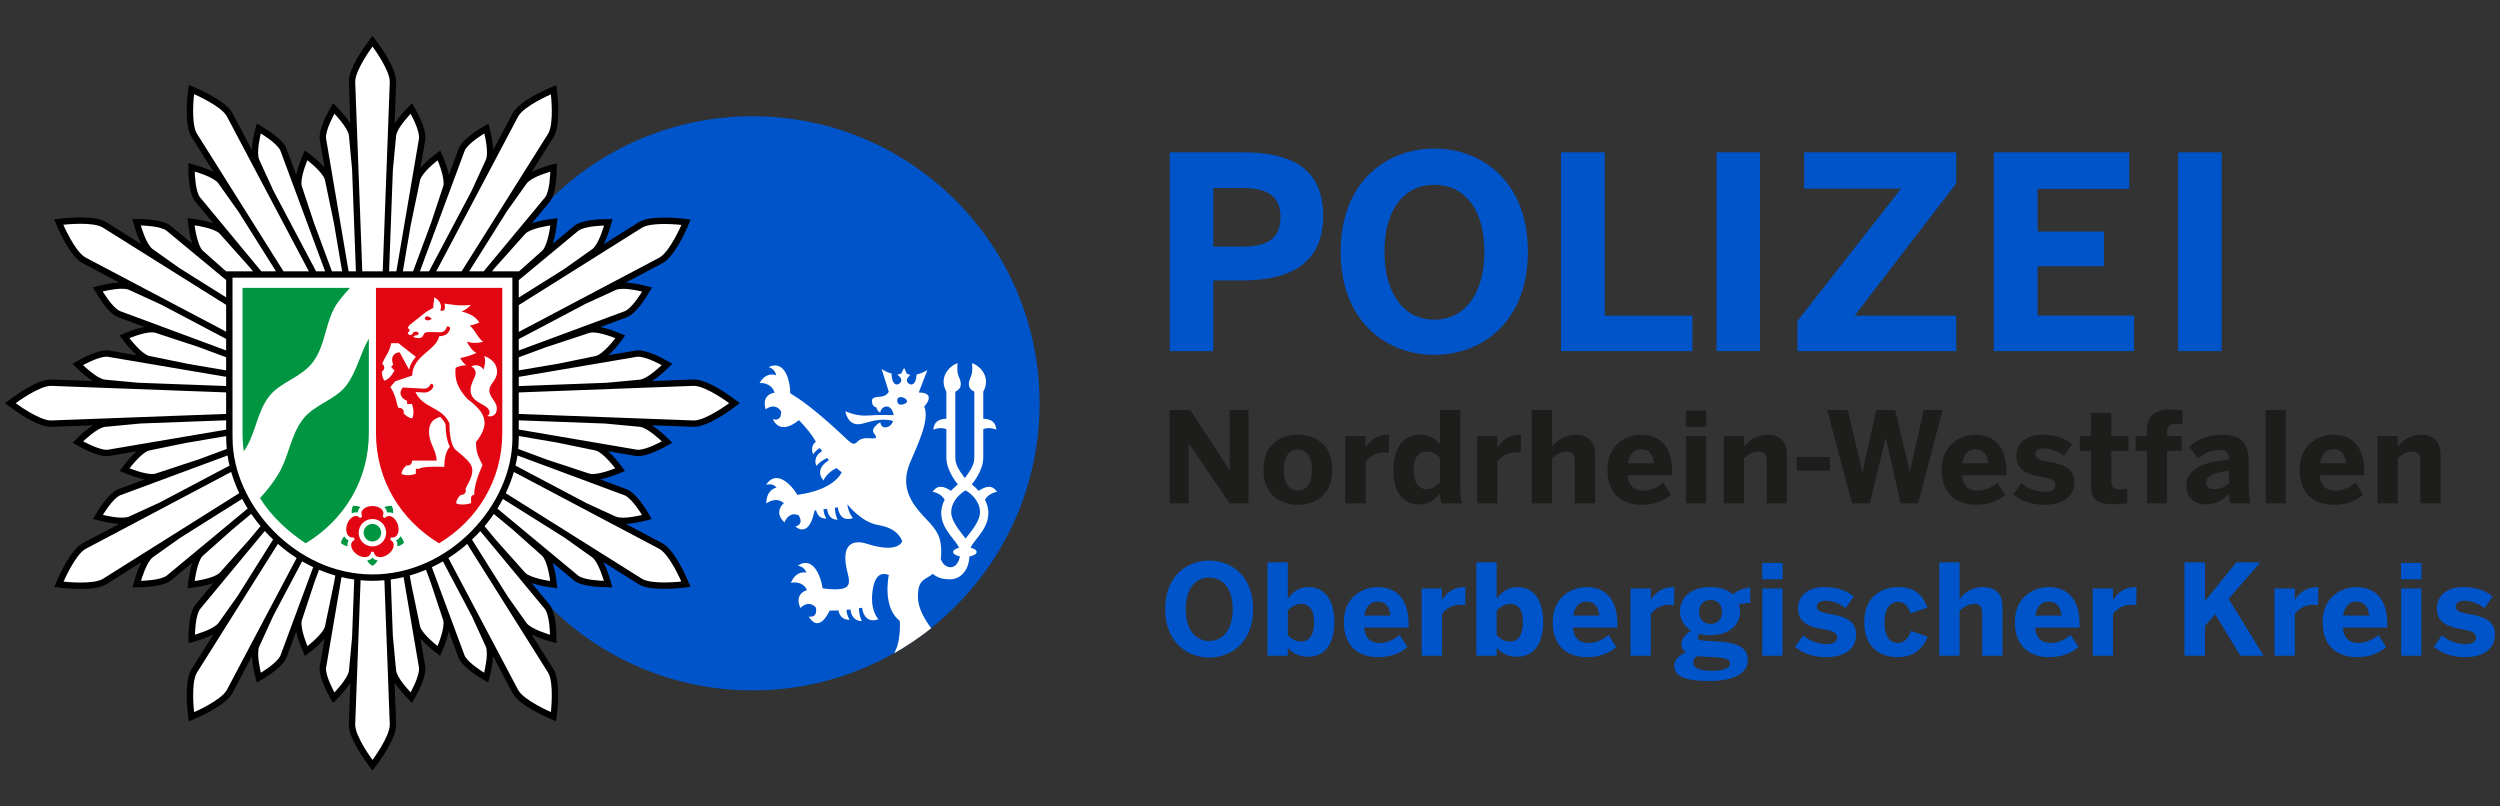
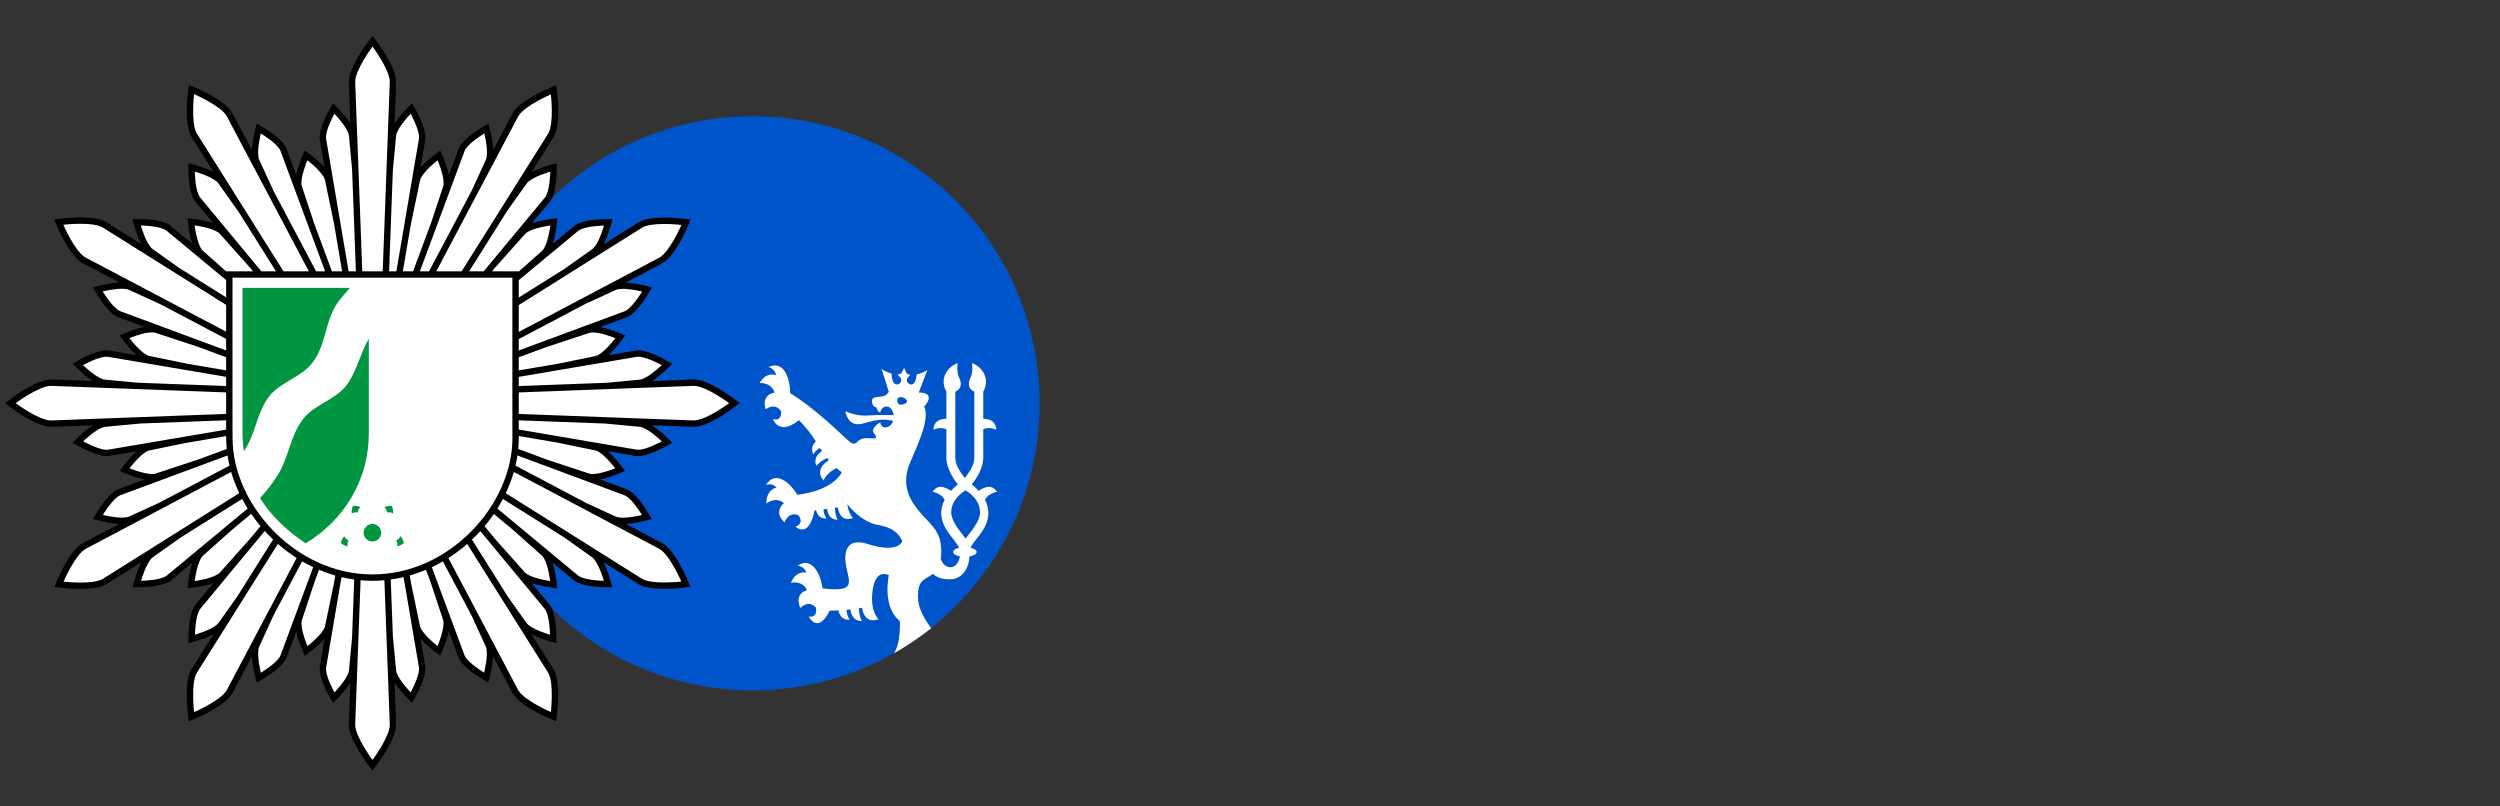
<svg xmlns="http://www.w3.org/2000/svg" width="248" height="80" xml:space="preserve">
  <rect width="100%" height="100%" fill="#333333" stroke="none" />
  <g fill="#0054CA">
-     <path d="M116.044 34.829v-19.72h7.168c4.211 0 8.048 1.119 8.048 6.315 0 5.303-4.157 6.396-8.101 6.396h-2.799v7.009h-4.316zm4.316-10.366h2.958c2.691 0 3.705-1.039 3.705-2.932 0-1.839-.986-2.878-3.705-2.878h-2.958v5.81zM132.995 24.97c0-6.929 4.53-10.233 9.3-10.233 4.744 0 9.273 3.305 9.273 10.233 0 6.928-4.529 10.232-9.273 10.232-4.77 0-9.3-3.305-9.3-10.232zm14.257 0c0-4.131-1.919-6.636-4.957-6.636-3.064 0-4.956 2.505-4.956 6.636 0 4.13 1.892 6.741 4.956 6.741 3.038 0 4.957-2.611 4.957-6.741zM154.85 34.829v-19.72h4.344v16.202h8.688v3.518H154.85zM170.281 34.829v-19.72h4.317v19.72h-4.317zM178.305 34.829v-2.984l10.286-13.138h-9.62v-3.598h15.083V18.2L183.98 31.312h10.073v3.518h-15.748zM197.787 34.829v-19.72h13.431v3.624h-9.087v4.237h6.582v3.438h-6.582v4.903h9.566v3.518h-13.91zM216.071 34.829v-19.72h4.317v19.72h-4.317z" />
-   </g>
+     </g>
  <g fill="#1D1D1B">
-     <path d="M116.026 49.937v-9.266h2.042l3.882 5.91h.025v-5.91h1.878v9.266h-1.878l-4.046-5.96h-.024v5.96h-1.879zM125.334 46.605c0-2.617 1.791-3.48 3.419-3.48 1.615 0 3.406.863 3.406 3.48 0 2.593-1.791 3.47-3.406 3.47-1.616 0-3.419-.877-3.419-3.47zm4.809.013c0-1.114-.388-2.016-1.39-2.016-.965 0-1.402.813-1.402 2.016 0 1.115.375 2.041 1.402 2.041.951 0 1.39-.826 1.39-2.041zM133.452 49.937v-6.675h2.017v1.115h.012c.363-.563 1.002-1.252 2.254-1.252h.063l-.025 1.79c-.075-.012-.4-.037-.526-.037-.802 0-1.402.426-1.777.914v4.145h-2.018zM138.225 46.656c0-2.304 1.064-3.531 2.592-3.531.902 0 1.554.325 2.029.977v-3.431h2.017v7.639c0 .801.05 1.289.199 1.627h-2.066c-.087-.163-.149-.663-.149-1.001-.438.601-1.064 1.102-2.054 1.102-1.517-.001-2.568-1.078-2.568-3.382zm4.621 1.215v-2.468c-.438-.413-.802-.613-1.327-.613-.84 0-1.277.639-1.277 1.854 0 1.114.4 1.879 1.302 1.879.513-.001.976-.314 1.302-.652zM146.53 49.937v-6.675h2.017v1.115h.012c.364-.563 1.002-1.252 2.255-1.252h.063l-.025 1.79c-.075-.012-.4-.037-.526-.037-.801 0-1.401.426-1.777.914v4.145h-2.019zM151.954 49.937v-9.266h2.016v3.644c.401-.526 1.14-1.189 2.305-1.189 1.14 0 1.954.563 1.954 1.94v4.871h-2.017v-4.232c0-.601-.226-.914-.776-.914s-1.015.275-1.466.663v4.483h-2.016zM159.458 46.605c0-2.592 1.979-3.48 3.355-3.48 1.378 0 3.068.688 3.068 3.719v.301h-4.42c.1 1.102.713 1.527 1.553 1.527.788 0 1.527-.389 1.979-.801l.776 1.202c-.776.663-1.741 1.002-2.906 1.002-1.739 0-3.405-.889-3.405-3.47zm4.621-.65c-.101-.94-.526-1.39-1.277-1.39-.627 0-1.165.412-1.315 1.39h2.592zM167.237 42.348v-1.615h2.028v1.615h-2.028zm.013 7.589v-6.675h2.004v6.675h-2.004zM170.995 49.937v-6.675h2.016v1.053c.4-.526 1.14-1.189 2.305-1.189 1.127 0 1.941.563 1.941 1.94v4.871h-2.004v-4.232c0-.601-.226-.914-.789-.914-.539 0-1.002.275-1.453.663v4.483h-2.016zM178.236 46.681v-1.353h3.293v1.353h-3.293zM183.722 49.937l-2.467-9.266h2.054l.977 4.22c.176.676.326 1.239.451 2.028h.024c.113-.764.264-1.353.426-2.016l.939-4.232h1.879l1.001 4.257c.176.738.313 1.164.438 1.991h.025c.125-.839.238-1.215.413-1.966l.939-4.282h1.878l-2.417 9.266h-1.74l-1.465-6.448h-.025l-1.565 6.448h-1.765zM192.616 46.605c0-2.592 1.979-3.48 3.356-3.48 1.378 0 3.068.688 3.068 3.719v.301h-4.421c.101 1.102.714 1.527 1.553 1.527.789 0 1.528-.389 1.979-.801l.776 1.202c-.776.663-1.74 1.002-2.904 1.002-1.741 0-3.407-.889-3.407-3.47zm4.621-.65c-.1-.94-.525-1.39-1.277-1.39-.626 0-1.165.412-1.314 1.39h2.591zM199.72 49.048l.801-1.127c.602.525 1.503.864 2.316.864.627 0 1.064-.213 1.064-.651 0-.463-.351-.639-1.265-.802-1.265-.226-2.617-.525-2.617-2.091 0-1.341 1.103-2.116 2.592-2.116 1.365 0 2.191.35 2.931.938l-.789 1.14c-.676-.463-1.34-.726-1.966-.726-.576 0-.901.225-.901.588 0 .401.363.563 1.189.714 1.315.226 2.705.525 2.705 2.041 0 1.615-1.403 2.255-2.943 2.255-1.465 0-2.441-.451-3.117-1.027zM207.436 48.059v-3.331h-1.115v-1.466h1.115v-2.291h2.003v2.291h1.716v1.466h-1.716v2.893c0 .714.201.939.928.939.225 0 .525-.025.663-.075v1.44c-.15.037-.89.1-1.328.1-1.979-.001-2.266-.714-2.266-1.966zM212.973 49.937v-5.209h-1.114v-1.466h1.114v-.463c0-1.114.338-2.179 2.316-2.179.389 0 1.103.063 1.215.088v1.402c-.101-.025-.388-.05-.588-.05-.489 0-.939.087-.939.802v.399h1.453v1.466h-1.453v5.209h-2.004zM216.881 48.233c0-1.54 1.303-2.392 4.232-2.63v-.162c0-.488-.25-.802-.901-.802-.852 0-1.578.351-2.191.827l-.852-1.152c.664-.601 1.666-1.189 3.331-1.189 1.828 0 2.58.901 2.58 2.617v2.567c0 .801.05 1.289.188 1.627h-2.003c-.088-.275-.151-.601-.151-.977-.613.689-1.339 1.077-2.328 1.077-1.028.001-1.905-.662-1.905-1.803zm4.232-.288v-1.239c-1.59.163-2.267.563-2.267 1.178 0 .426.301.639.739.639.702-.001 1.19-.24 1.528-.578zM224.748 49.937v-9.266h2.003v9.266h-2.003zM228.117 46.605c0-2.592 1.979-3.48 3.356-3.48s3.068.688 3.068 3.719v.301h-4.421c.101 1.102.714 1.527 1.553 1.527.789 0 1.528-.389 1.979-.801l.776 1.202c-.776.663-1.74 1.002-2.904 1.002-1.741 0-3.407-.889-3.407-3.47zm4.621-.65c-.1-.94-.525-1.39-1.277-1.39-.626 0-1.165.412-1.314 1.39h2.591zM235.846 49.937v-6.675h2.017v1.053c.4-.526 1.14-1.189 2.304-1.189 1.127 0 1.941.563 1.941 1.94v4.871h-2.003v-4.232c0-.601-.227-.914-.79-.914-.538 0-1.001.275-1.452.663v4.483h-2.017z" />
-   </g>
+     </g>
  <g fill="#0054CA">
-     <path d="M115.586 60.417c0-3.256 2.129-4.809 4.37-4.809 2.229 0 4.358 1.553 4.358 4.809s-2.129 4.809-4.358 4.809c-2.241 0-4.37-1.553-4.37-4.809zm6.699 0c0-1.941-.901-3.118-2.329-3.118-1.44 0-2.329 1.177-2.329 3.118s.889 3.169 2.329 3.169c1.428 0 2.329-1.228 2.329-3.169zM127.748 64.262v.788h-2.017v-9.266h2.017v3.618c.438-.613 1.064-1.164 2.054-1.164 1.515 0 2.567 1.164 2.567 3.469s-1.064 3.443-2.593 3.443c-.901 0-1.527-.325-2.028-.888zm2.605-2.543c0-1.114-.388-1.815-1.289-1.815-.514 0-.978.313-1.315.651v2.467c.438.413.802.614 1.34.614.838 0 1.264-.701 1.264-1.917zM133.311 61.719c0-2.592 1.979-3.48 3.356-3.48s3.068.688 3.068 3.719v.301h-4.421c.1 1.102.714 1.527 1.553 1.527.789 0 1.528-.388 1.979-.801l.776 1.202c-.776.663-1.74 1.002-2.905 1.002-1.74-.001-3.406-.89-3.406-3.47zm4.621-.651c-.1-.939-.525-1.39-1.277-1.39-.626 0-1.165.412-1.314 1.39h2.591zM141.026 65.05v-6.674h2.017v1.114h.012c.364-.563 1.003-1.252 2.255-1.252h.063l-.024 1.79c-.075-.012-.401-.037-.526-.037-.802 0-1.402.426-1.778.914v4.145h-2.019zM148.467 64.262v.788h-2.016v-9.266h2.016v3.618c.438-.613 1.064-1.164 2.054-1.164 1.516 0 2.567 1.164 2.567 3.469s-1.064 3.443-2.592 3.443c-.901 0-1.528-.325-2.029-.888zm2.604-2.543c0-1.114-.388-1.815-1.289-1.815-.514 0-.978.313-1.315.651v2.467c.438.413.802.614 1.341.614.838 0 1.263-.701 1.263-1.917zM154.029 61.719c0-2.592 1.979-3.48 3.355-3.48 1.378 0 3.068.688 3.068 3.719v.301h-4.42c.1 1.102.713 1.527 1.553 1.527.788 0 1.527-.388 1.979-.801l.776 1.202c-.776.663-1.741 1.002-2.906 1.002-1.739-.001-3.405-.89-3.405-3.47zm4.621-.651c-.101-.939-.526-1.39-1.277-1.39-.627 0-1.165.412-1.315 1.39h2.592zM161.745 65.05v-6.674h2.017v1.114h.012c.363-.563 1.002-1.252 2.254-1.252h.063l-.025 1.79c-.075-.012-.4-.037-.526-.037-.801 0-1.402.426-1.777.914v4.145h-2.018zM166.092 66.052c0-.65.539-1.089 1.152-1.34-.288-.188-.451-.45-.451-.802 0-.551.438-1.026.965-1.364-.727-.426-1.103-1.114-1.103-1.916 0-1.34 1.077-2.392 3.006-2.392.989 0 1.741.275 2.241.726.451-.388 1.165-.651 1.716-.688v1.54c-.237 0-.651.025-1.127.15.075.176.125.401.125.664 0 1.353-1.039 2.379-2.955 2.379-.376 0-.727-.05-1.027-.112-.138.112-.225.213-.225.338 0 .251.263.301.751.325l1.002.063c2.291.087 3.219.639 3.219 1.891 0 1.378-1.616 2.041-3.832 2.041-2.606 0-3.457-.564-3.457-1.503zm5.523-.2c0-.413-.201-.601-1.779-.676l-1.051-.05-.438-.038c-.251.163-.376.376-.376.601 0 .576.538.852 1.903.852 1.026-.001 1.741-.251 1.741-.689zm-.79-5.147c0-.677-.388-1.189-1.139-1.189-.739 0-1.141.513-1.141 1.189s.414 1.189 1.141 1.189c.739.001 1.139-.513 1.139-1.189zM174.81 57.461v-1.615h2.029v1.615h-2.029zm.012 7.589v-6.674h2.004v6.674h-2.004zM178.066 64.161l.802-1.127c.601.525 1.502.864 2.316.864.627 0 1.064-.213 1.064-.651 0-.463-.351-.639-1.265-.802-1.265-.226-2.617-.525-2.617-2.091 0-1.341 1.102-2.116 2.592-2.116 1.365 0 2.191.35 2.931.938l-.789 1.141c-.676-.464-1.34-.727-1.966-.727-.576 0-.901.225-.901.588 0 .401.363.563 1.189.714 1.314.226 2.705.525 2.705 2.042 0 1.614-1.403 2.254-2.943 2.254-1.464 0-2.442-.451-3.118-1.027zM184.932 61.719c0-2.667 1.891-3.48 3.369-3.48 1.815 0 2.517.964 2.904 2.041l-1.69.563c-.263-.852-.65-1.127-1.239-1.127-.814 0-1.327.688-1.327 2.016 0 1.189.375 2.041 1.302 2.041.539 0 1.026-.287 1.315-1.189l1.665.577c-.426 1.038-1.252 2.028-3.018 2.028-1.566-.001-3.281-.877-3.281-3.47zM192.372 65.05v-9.266h2.016v3.644c.401-.526 1.14-1.189 2.305-1.189 1.14 0 1.954.563 1.954 1.94v4.871h-2.017v-4.232c0-.601-.226-.914-.776-.914s-1.015.275-1.466.664v4.482h-2.016zM199.876 61.719c0-2.592 1.979-3.48 3.355-3.48 1.378 0 3.068.688 3.068 3.719v.301h-4.42c.1 1.102.713 1.527 1.553 1.527.788 0 1.527-.388 1.979-.801l.776 1.202c-.776.663-1.741 1.002-2.906 1.002-1.739-.001-3.405-.89-3.405-3.47zm4.621-.651c-.101-.939-.526-1.39-1.277-1.39-.627 0-1.165.412-1.315 1.39h2.592zM207.592 65.05v-6.674h2.017v1.114h.012c.363-.563 1.002-1.252 2.254-1.252h.063l-.025 1.79c-.075-.012-.4-.037-.526-.037-.802 0-1.402.426-1.777.914v4.145h-2.018zM216.698 65.05v-9.266h2.042v3.831l3.105-3.831h2.38l-3.145 3.618 3.469 5.647h-2.304l-2.492-4.107-1.014 1.141v2.967h-2.041zM225.63 65.05v-6.674h2.017v1.114h.012c.364-.563 1.002-1.252 2.255-1.252h.063l-.025 1.79c-.074-.012-.4-.037-.526-.037-.801 0-1.401.426-1.777.914v4.145h-2.019zM230.402 61.719c0-2.592 1.979-3.48 3.356-3.48s3.068.688 3.068 3.719v.301h-4.421c.1 1.102.714 1.527 1.553 1.527.789 0 1.528-.388 1.979-.801l.776 1.202c-.776.663-1.74 1.002-2.905 1.002-1.74-.001-3.406-.89-3.406-3.47zm4.621-.651c-.1-.939-.525-1.39-1.277-1.39-.626 0-1.165.412-1.314 1.39h2.591zM238.182 57.461v-1.615h2.028v1.615h-2.028zm.012 7.589v-6.674h2.004v6.674h-2.004zM241.438 64.161l.802-1.127c.601.525 1.502.864 2.316.864.627 0 1.064-.213 1.064-.651 0-.463-.351-.639-1.265-.802-1.265-.226-2.617-.525-2.617-2.091 0-1.341 1.102-2.116 2.592-2.116 1.365 0 2.191.35 2.931.938l-.789 1.141c-.676-.464-1.34-.727-1.966-.727-.576 0-.901.225-.901.588 0 .401.362.563 1.189.714 1.314.226 2.705.525 2.705 2.042 0 1.614-1.403 2.254-2.943 2.254-1.464 0-2.442-.451-3.118-1.027z" />
-   </g>
+     </g>
  <circle fill="#0054CA" cx="74.649" cy="40.009" r="28.478" />
  <path fill="#FFF" d="M92.093 57.227c.146-.087.291-.183.428-.299.652.509 1.18.536 1.793.536.707 0 1.765-.586 1.856-2.266.42-.073.714-.243.714-.441 0-.18-.242-.338-.598-.419.171-.413.509-.749.774-1.115.335-.463 1.582-1.872.645-3.656.409-.689 1.207-.778 1.207-.778-.5-.714-1.074-.585-1.832-.1-.191-.211-.417-.427-.68-.644 0 0 1.14-1.296 1.14-2.651v-2.818c.647-.274 1.297.05 1.297.05-.077-.81-.544-1.051-1.297-1.089v-2.685c.778-1.39-.256-2.539-1.114-2.832 0 0 .102.836-.097 1.288-.196.448-.502 1.158.323 1.544v6.586c0 .822-.666 1.589-.942 1.983-.276-.395-.943-1.161-.943-1.983v-6.586c.827-.386.52-1.096.323-1.544-.198-.452-.096-1.288-.096-1.288-.858.293-1.892 1.442-1.114 2.832v2.685c-.753.038-1.221.279-1.298 1.089 0 0 .65-.324 1.298-.05v2.818c0 1.355 1.139 2.651 1.139 2.651-.263.217-.487.433-.68.644-.758-.485-1.332-.614-1.831.1 0 0 .797.089 1.205.778-.937 1.784.312 3.193.646 3.656.266.366.604.704.776 1.119-.35.084-.585.236-.585.415 0 .192.273.357.67.434-.094.614-.468 1.077-.901 1.077-.57 0-.853-.433-1-.822.067-.41.073-.91-.006-1.523-.178-1.372-1.202-2.113-2.017-3.067-.922-1.079-1.985-2.619-1.035-4.921.743-1.799 2.005-4.277 1.423-5.611 0 0 1.319-1.368-.543-1.39l.854-2.226c-.335.214-.699.357-1.072.445-.021.396-.113.713-.246.854-.291.311-.643.009-.701-.17-.075-.23.138-.496.326-.629l-.35-.145c-.145-.339-.268-.572-.268-.572s-.121.245-.273.553l-.401.134c.194.106.472.378.379.659-.059.179-.41.48-.701.17-.144-.152-.239-.51-.249-.95-.451-.132-.806-.309-.987-.475l.717 2.287c-.272.416-.621.479-1.027.499-.44.022-.679.149-.645.447.034.319.113.509.458.614 0 0 .049.385.36.489 0 0 .115-.612.656-.595.335.01.622.368.672.857 0 0-1.508-.052-2.541.036-.987.083-1.803-.246-2.245-.422 0 0 .213 1.577 1.639 1.245.767-.178 1.869-.631 3.098-.28 0 0-.114.508-.672.631-.341.074-.59-.211-.59-.509 0 0-1.05.579-.622 1.12.305.39.327.545-.443.475-.242-.022-.853-.07-1.245.368-.35.389-.655.035-.951-.21-.299-.249-3.212-3.154-5.678-4.621-.038-1.741-.755-3.282-2.151-2.597 0 0 .639.145.756.815 0 0-.951-.443-1.648.767 0 0 1.144-.124 1.493.954 0 0-1.337.104-.892 1.657 0 0 .892-.747 1.532.187 0 0 .116 1.066-.814.776 0 0 .601 1.72 2.586.103.766.818 1.205 1.329 1.677 2.128-.644.551-.261 1.262-.261 1.262.214-.318.38-.46.667-.621l.211.303c-1.01.629-.565 1.467-.565 1.467.304-.358.659-.592 1.086-.782l.146.228s-1.526.829-.523 2.004c0 0 .287-.767 1.296-1.237.171.159.342.302.51.42-.088.205-.878 1.773-4.399 2.238-.896-1.455-2.264-2.356-3.109-.986 0 0 .615-.239 1.045.265 0 0-1.025.162-1.017 1.584 0 0 .909-.754 1.739-.037 0 0-1.083.845.065 1.911 0 0 .387-1.138 1.392-.709 0 0 .626.836-.307 1.118 0 0 1.263 1.227 1.848-1.378l.04-.207.162-.021c.211.928 1.016.808 1.016.808-.197-.334-.256-.552-.288-.904l.36-.056c.137 1.183 1.042 1.081 1.042 1.081-.195-.431-.254-.739-.26-1.221l.191.024.094-.019s.126 1.536 1.498 1.057c0 0-.44-.451-.56-1.379 0 0 1.338 1.772 3.051 2.061 1.391.235 2.036.788 2.404 1.596 0 0-.329 1.294-3.497.271-1.31-.424-2.695-.104-1.938 2.848.339 1.325.29 1.906-2.47 1.575-.265-1.72-1.172-3.138-2.466-2.253 0 0 .653.048.855.696 0 0-.999-.298-1.532 1.005 0 0 1.116-.295 1.602.722 0 0-1.311.301-.667 1.774 0 0 .787-.872 1.542-.042 0 0 .253 1.037-.706.888 0 0 .893 1.821 2.077-.587l.19-.002.106-.003.097-.001.093-.002.377-.012c.214 1.056 1.111.92 1.111.92-.212-.358-.276-.596-.312-.971l.394-.042c.159 1.251 1.127 1.145 1.127 1.145-.206-.454-.272-.78-.281-1.277l.206-.021.103-.021s.136 1.666 1.623 1.146c0 0-.644-.659-.639-2.02.018-1.024.236-2.939 1.668-2.37 0 0-.682 3.164 1.063 4.525.076.059.075 1.706-.256 2.623-.059.162-.169.399-.273.612 1.276-.727 2.529-1.573 3.673-2.482-.599-.795-1.279-1.922-1.311-2.977-.045-1.489.348-1.721 1.028-2.113zm2.266-6.422c0-.771.492-1.603 1.43-2.164.938.562 1.431 1.394 1.431 2.164 0 .876-.813 1.813-1.431 2.62-.618-.807-1.43-1.744-1.43-2.62zm-5.03-10.66c-.246-.002-.378-.307-.296-.557.091-.271.506-.261.825.001.34.28-.095.556-.529.556zM72.547 39.691c-.244-.183-2.42-1.779-3.7-1.78l-8.603.324 3.303-.311c.87-.114 2.193-1.381 2.34-1.523l.305-.297-.371-.207c-.16-.09-1.595-.878-2.482-.878-.06 0-.118.004-.184.013l-7.783 1.322 3.849-.793c.848-.233 1.974-1.709 2.1-1.876l.24-.32-.369-.152c-.059-.024-1.441-.593-2.351-.593-.154 0-.292.017-.425.054l-4.52 1.489 8.231-3.05c.812-.335 1.762-1.9 1.868-2.076l.217-.365-.411-.104c-.045-.012-1.106-.279-1.972-.279-.344 0-.611.04-.828.13l-3.041 1.395 7.649-4.041c1.096-.635 2.183-3.104 2.303-3.385l.168-.39-.422-.049c-.033-.005-.825-.097-1.737-.097-1.097 0-1.885.134-2.355.405l-7.362 4.623 2.782-1.976c.697-.534 1.208-2.293 1.265-2.491l.115-.409-.424.007c-.207.002-2.036.043-2.743.584l-6.098 5.055 2.946-2.621c.618-.626.854-2.468.878-2.676l.048-.396-.396.053c-.208.027-2.044.285-2.673.922l-3.154 3.537 5.6-6.75c.536-.695.577-2.525.58-2.731l.007-.425-.408.115c-.199.056-1.957.565-2.5 1.271l-1.985 2.794 4.642-7.385c.632-1.096.338-3.781.302-4.083l-.049-.422-.39.168c-.28.12-2.75 1.207-3.39 2.315l-4.065 7.69 1.435-3.125c.337-.81-.098-2.589-.148-2.79l-.104-.412-.365.217c-.177.105-1.743 1.055-2.083 1.876l-2.788 7.507 1.265-3.812c.222-.852-.493-2.563-.576-2.757l-.157-.367-.317.243c-.166.128-1.627 1.27-1.854 2.134l-.971 4.671 1.477-8.672c.114-.869-.765-2.474-.866-2.655l-.207-.37-.296.303c-.144.148-1.412 1.469-1.529 2.351l-.322 3.42.326-8.726c.001-1.266-1.595-3.443-1.776-3.687l-.254-.341-.254.341c-.182.244-1.78 2.42-1.781 3.699l.323 8.635-.314-3.36c-.115-.871-1.381-2.193-1.525-2.34l-.296-.304-.207.37c-.102.18-.982 1.785-.865 2.666l1.445 8.518-.944-4.542c-.223-.85-1.684-1.992-1.851-2.119l-.317-.244-.157.368c-.083.193-.798 1.905-.57 2.775l1.288 3.883-2.816-7.6c-.336-.811-1.901-1.761-2.079-1.867l-.365-.213-.105.411c-.05.2-.486 1.978-.146 2.8l1.413 3.084-4.07-7.692C22.157 10.207 19.687 9.12 19.407 9l-.389-.168-.05.422c-.035.302-.33 2.987.31 4.093l4.693 7.462-2.042-2.878c-.534-.697-2.292-1.208-2.49-1.265l-.408-.114.006.424c.002.206.042 2.036.584 2.742l5.526 6.672-3.107-3.481c-.619-.624-2.455-.882-2.662-.909l-.396-.052.048.396c.025.208.261 2.05.895 2.688l3.072 2.731-6.262-5.187c-.698-.533-2.529-.573-2.735-.576l-.424-.006.115.408c.056.199.569 1.958 1.275 2.498l2.707 1.92-7.317-4.589c-.458-.264-1.244-.398-2.336-.398-.916 0-1.712.094-1.745.098l-.421.05.168.39c.12.279 1.208 2.75 2.315 3.389l7.811 4.12-3.216-1.475c-.206-.086-.474-.127-.818-.127-.864 0-1.925.268-1.97.278l-.414.104.217.364c.105.177 1.055 1.741 1.877 2.081l8.152 3.023-4.469-1.473c-.119-.032-.252-.048-.408-.048-.91 0-2.293.569-2.352.593l-.369.153.24.319c.126.168 1.253 1.644 2.12 1.88l4.09.842-8.063-1.368c-.055-.006-.113-.011-.173-.011-.887 0-2.322.789-2.481.879l-.371.209.305.296c.148.144 1.471 1.41 2.353 1.525l3.313.311-8.626-.322c-1.266 0-3.443 1.598-3.687 1.78l-.34.254.34.254c.244.182 2.421 1.777 3.688 1.775h.012l8.88-.332-3.576.336c-.871.114-2.194 1.382-2.341 1.525l-.306.295.37.207c.161.09 1.595.878 2.482.878.061 0 .119-.003.185-.013l7.769-1.319-3.828.789c-.848.232-1.975 1.709-2.1 1.876l-.24.32.37.153c.058.024 1.441.592 2.35.592.154 0 .292-.017.425-.053l4.509-1.487-8.219 3.048c-.812.335-1.761 1.899-1.867 2.076l-.217.364.411.104c.044.011 1.105.279 1.971.279.344 0 .611-.041.829-.132l3.064-1.404-7.676 4.057c-1.095.635-2.181 3.105-2.301 3.385l-.167.391.421.049c.033.004.823.096 1.732.096 1.1 0 1.89-.134 2.36-.406l7.335-4.608-2.746 1.949c-.697.534-1.208 2.293-1.265 2.491l-.115.409.424-.006c.206-.003 2.038-.043 2.742-.586l6.28-5.207-3.128 2.783c-.619.624-.855 2.466-.88 2.674l-.048.396.396-.052c.208-.027 2.043-.285 2.672-.921l3.12-3.495-5.546 6.694c-.535.696-.575 2.525-.579 2.732l-.005.424.408-.114c.199-.057 1.956-.567 2.498-1.274l1.886-2.658-4.567 7.265c-.632 1.096-.338 3.779-.303 4.083l.05.421.39-.168c.28-.12 2.751-1.207 3.39-2.313l4.072-7.697-1.421 3.102c-.337.811.1 2.59.15 2.79l.104.411.364-.217c.177-.105 1.742-1.057 2.082-1.879l2.853-7.698-1.333 4.027c-.223.851.494 2.563.577 2.755l.157.368.317-.243c.166-.127 1.627-1.271 1.853-2.135l.946-4.562-1.455 8.547c-.114.87.765 2.475.866 2.655l.207.37.296-.304c.145-.147 1.412-1.469 1.529-2.351l.307-3.264-.321 8.586c.001 1.266 1.599 3.442 1.781 3.688l.254.34.254-.34c.182-.245 1.776-2.422 1.776-3.7l-.328-8.772.326 3.463c.115.871 1.382 2.192 1.526 2.34l.296.304.207-.371c.101-.18.981-1.785.864-2.668l-1.427-8.38.919 4.424c.224.85 1.685 1.991 1.851 2.119l.317.243.157-.368c.082-.192.797-1.904.569-2.775l-1.322-3.985 2.848 7.689c.335.812 1.899 1.762 2.077 1.868l.364.217.104-.411c.051-.2.488-1.979.146-2.801l-1.388-3.03 4.044 7.647c.634 1.097 3.104 2.184 3.384 2.304l.39.168.049-.422c.036-.302.331-2.986-.308-4.093l-4.529-7.205 1.863 2.628c.536.696 2.293 1.208 2.491 1.264l.408.116-.005-.424c-.002-.207-.042-2.037-.584-2.742l-5.479-6.616 3.059 3.43c.617.624 2.454.884 2.661.911l.396.053-.048-.397c-.024-.208-.26-2.05-.893-2.689l-3.061-2.724 6.235 5.171c.697.535 2.527.576 2.733.579l.424.006-.115-.408c-.056-.199-.567-1.957-1.273-2.498l-2.777-1.973 7.383 4.638c.46.266 1.25.401 2.348.401.911 0 1.7-.093 1.733-.097l.421-.049-.167-.391c-.119-.279-1.206-2.749-2.312-3.39l-7.534-3.981 2.942 1.352c.208.086.477.128.823.128.864 0 1.921-.266 1.966-.277l.411-.104-.217-.364c-.105-.177-1.053-1.742-1.876-2.083l-8.129-3.021 4.435 1.465c.119.033.254.048.411.048.909 0 2.291-.566 2.349-.59l.37-.153-.24-.32c-.126-.167-1.251-1.644-2.119-1.881l-3.968-.82 7.953 1.356c.055.006.113.01.174.01.888 0 2.321-.786 2.482-.876l.371-.206-.304-.297c-.148-.145-1.47-1.411-2.352-1.527l-3.453-.325 8.76.324h.012c1.267 0 3.442-1.595 3.687-1.777l.34-.254-.336-.258z" />
  <path d="M72.709 39.487c-.413-.308-2.537-1.843-3.876-1.844h-.012l-.012.001-4.116.156c.646-.417 1.228-.967 1.388-1.123l.608-.592-.74-.414c-.274-.153-1.689-.918-2.637-.918-.074 0-.146.004-.213.014h-.012l-.011.003-2.716.462c.568-.51 1.049-1.133 1.183-1.311l.479-.64-.739-.306c-.115-.048-.923-.376-1.723-.533l2.641-.979.01-.004.011-.004c.887-.367 1.837-1.903 2.018-2.208l.435-.728-.821-.21c-.042-.011-.935-.235-1.771-.28l3.639-1.923.011-.005.011-.007c1.159-.671 2.232-3.061 2.435-3.533l.336-.779-.843-.1c-.035-.004-.844-.099-1.774-.099-1.169 0-1.987.145-2.502.441l-.01.006-.01.007-3.492 2.192c.356-.688.588-1.465.649-1.682l.23-.817-.849.012c-.354.005-2.16.059-2.921.643l-.009.008-.009.007-2.134 1.769c.238-.726.344-1.508.371-1.729l.095-.794-.793.104c-.224.029-1.022.147-1.753.4l1.802-2.173.008-.009.007-.009c.585-.761.64-2.566.646-2.921l.012-.848-.816.229c-.217.062-.997.293-1.686.649l2.19-3.484.007-.01.006-.011c.669-1.16.402-3.768.342-4.278l-.1-.843-.784.338c-.472.204-2.862 1.277-3.532 2.438l-.006.01-.005.01-1.916 3.625c-.036-.773-.223-1.56-.278-1.778l-.208-.822-.729.434c-.304.181-1.841 1.13-2.209 2.016l-.004.011-.004.011-.974 2.615c-.156-.75-.457-1.483-.545-1.689l-.314-.735-.635.487c-.18.138-.817.643-1.324 1.229l.475-2.786.002-.011.001-.012c.126-.952-.729-2.542-.902-2.852l-.414-.74-.592.607c-.158.161-.717.753-1.136 1.407l.154-4.116v-.024c0-1.34-1.532-3.464-1.839-3.876l-.507-.681-.508.68c-.308.412-1.843 2.537-1.844 3.876v.012l.001.012.153 4.099c-.417-.649-.971-1.235-1.127-1.396l-.592-.607-.414.74c-.173.309-1.03 1.899-.904 2.851l.001.012.002.011.472 2.782c-.506-.585-1.141-1.087-1.32-1.225l-.634-.487-.314.735c-.088.206-.389.939-.545 1.689l-.966-2.607-.004-.012-.004-.011c-.367-.886-1.904-1.836-2.208-2.018l-.729-.435-.209.822c-.056.219-.244 1.01-.279 1.785l-1.932-3.652-.005-.011-.006-.01c-.67-1.16-3.061-2.233-3.533-2.436l-.78-.335-.099.843c-.06.511-.326 3.119.343 4.278l.006.01.007.01 2.199 3.498c-.689-.357-1.468-.59-1.686-.651l-.816-.229.011.848c.005.354.058 2.16.643 2.922l.007.009.007.009 1.801 2.174c-.732-.254-1.534-.372-1.759-.401l-.792-.104.095.794c.027.222.133 1.011.374 1.739l-2.149-1.78-.009-.008-.009-.008c-.762-.583-2.567-.636-2.921-.641l-.849-.012.231.816c.061.216.292.988.646 1.674l-3.498-2.193-.01-.006-.01-.007c-.514-.296-1.33-.439-2.494-.439-.934 0-1.749.095-1.783.099l-.842.101.335.778c.204.473 1.277 2.862 2.437 3.532l.01.007.011.005 3.658 1.93c-.841.044-1.741.271-1.783.281l-.822.209.434.729c.182.304 1.131 1.841 2.018 2.207l.011.005.011.004 2.64.979c-.8.156-1.61.484-1.725.532l-.739.307.48.64c.134.18.623.811 1.196 1.321l-2.736-.465-.012-.002-.012-.002c-.068-.009-.139-.013-.213-.013-.947 0-2.363.765-2.637.919l-.74.414.608.592c.16.156.743.707 1.39 1.123l-4.11-.154h-.024c-1.34.001-3.464 1.536-3.876 1.844l-.68.506.68.508c.412.308 2.536 1.84 3.876 1.84h.012l.012-.001 4.146-.155c-.658.419-1.254.982-1.417 1.14l-.607.593.74.414c.274.153 1.689.918 2.637.918.074 0 .146-.005.214-.014l.012-.002.012-.002 2.723-.462c-.568.509-1.05 1.132-1.183 1.31l-.48.64.739.307c.116.047.926.375 1.727.532l-2.641.979-.011.004-.011.005c-.887.367-1.837 1.903-2.018 2.207l-.435.729.822.209c.042.011.937.235 1.775.28L8.18 53.899l-.011.006-.011.007c-1.159.67-2.23 3.062-2.434 3.534l-.334.78.843.099c.034.004.841.098 1.769.098 1.172 0 1.992-.146 2.507-.442l.01-.006.01-.006 3.498-2.198c-.354.687-.585 1.46-.646 1.677l-.23.815.849-.013c.354-.005 2.16-.058 2.921-.644l.009-.006.009-.008 2.133-1.769c-.24.729-.347 1.517-.373 1.738l-.095.794.793-.104c.224-.03 1.026-.148 1.758-.402l-1.79 2.161-.008.009-.007.01c-.585.761-.638 2.566-.644 2.921l-.011.848.816-.229c.214-.062.979-.288 1.662-.639l-2.192 3.488-.006.01-.006.011c-.669 1.159-.403 3.768-.342 4.277l.099.843.779-.335c.473-.203 2.862-1.275 3.533-2.436l.005-.011.006-.011 1.936-3.66c.036.775.224 1.566.279 1.784l.209.822.729-.435c.304-.181 1.841-1.131 2.208-2.018l.004-.011.004-.011.964-2.603c.156.752.46 1.492.548 1.698l.315.736.634-.487c.179-.138.81-.638 1.315-1.222l-.47 2.761-.002.012-.001.012c-.125.951.73 2.542.903 2.852l.414.739.592-.606c.156-.16.708-.743 1.125-1.391l-.154 4.122-.001.013v.012c.001 1.34 1.536 3.464 1.844 3.876l.508.681.507-.681c.307-.412 1.839-2.537 1.839-3.877v-.024l-.155-4.152c.419.656.979 1.247 1.137 1.41l.592.606.414-.74c.173-.309 1.028-1.899.902-2.852l-.001-.012-.002-.012-.469-2.753c.504.579 1.132 1.077 1.311 1.214l.635.487.314-.735c.088-.206.391-.942.546-1.694l.963 2.6.004.012.004.011c.367.887 1.904 1.837 2.208 2.018l.729.435.209-.822c.055-.218.242-1.003.279-1.775l1.932 3.651.005.011.006.01c.67 1.161 3.06 2.234 3.532 2.437l.779.336.1-.842c.06-.512.327-3.119-.342-4.279l-.006-.011-.007-.01-2.185-3.476c.682.349 1.443.576 1.656.637l.817.229-.012-.848c-.004-.354-.058-2.16-.642-2.922l-.007-.009-.008-.01-1.793-2.165c.729.253 1.526.37 1.75.399l.793.105-.095-.795c-.026-.222-.133-1.01-.373-1.738l2.134 1.771.009.008.009.008c.761.583 2.567.639 2.921.644l.849.012-.23-.816c-.061-.217-.293-.995-.65-1.685l3.501 2.199.01.007.011.006c.515.298 1.334.443 2.505.443.929 0 1.737-.095 1.771-.1l.842-.099-.335-.779c-.203-.472-1.275-2.862-2.434-3.533l-.011-.006-.011-.007-3.623-1.914c.831-.048 1.709-.268 1.75-.277l.822-.209-.433-.729c-.181-.305-1.13-1.843-2.016-2.209l-.011-.005-.011-.004-2.648-.985c.799-.156 1.606-.483 1.721-.53l.739-.306-.479-.64c-.135-.179-.619-.808-1.19-1.317l2.744.467.012.003.012.001c.068.009.14.014.215.014.967 0 2.468-.822 2.636-.916l.741-.414-.607-.592c-.162-.158-.757-.721-1.413-1.139l4.137.153h.024c1.34 0 3.463-1.533 3.876-1.841l.68-.507-.678-.506zm-9.529-4.093c.042-.006.086-.008.131-.008.831 0 2.328.838 2.328.838s-1.37 1.333-2.161 1.438l-3.283.308-8.735.329v-.913l11.72-1.992zm-2.136-1.845s-1.163 1.552-1.934 1.763l-3.635.749-4.015.682v-1.3l2.678-.991 4.346-1.435c.096-.025.206-.037.328-.037.859-.001 2.232.569 2.232.569zm2.651-4.624s-.979 1.642-1.716 1.945l-10.518 3.898v-1.13l6.615-3.493 3.029-1.389c.18-.074.427-.103.697-.103.835.001 1.893.272 1.893.272zm.013-6.35c.489-.282 1.38-.357 2.186-.357.903 0 1.701.095 1.701.095s-1.135 2.636-2.171 3.235l-13.962 7.376v-2.659l12.246-7.69zm-6.333.315c.634-.485 2.545-.513 2.545-.513s-.519 1.842-1.152 2.326L56 26.668l-4.538 2.849V27.79l5.913-4.9zm-2.784-.523s-.23 1.925-.792 2.493l-2.337 2.079v-.025h-2.655l.272-.328 3.031-3.398c.561-.567 2.481-.821 2.481-.821zm-3.76 21.121c.001 3.26-1.546 6.645-4.064 9.205s-5.991 4.292-9.823 4.291c-3.806.001-7.276-1.732-9.797-4.298-2.521-2.563-4.078-5.952-4.076-9.21l-.005-.699v-15.23h27.762V42.78l.003.708zm3.755-26.457s-.027 1.912-.514 2.545l-6.089 7.338h-1.441l3.742-5.953 1.976-2.779c.486-.633 2.326-1.151 2.326-1.151zm-3.175-5.497c.599-1.039 3.234-2.173 3.234-2.173s.336 2.852-.261 3.889l-8.589 13.664h-2.517l8.133-15.38zm-5.316 3.42c.306-.737 1.949-1.714 1.949-1.714s.47 1.854.163 2.59l-1.425 3.104-4.22 7.98h-.909l4.442-11.96zm-2.68.95s.762 1.783.56 2.556l-1.201 3.619-1.796 4.835h-1.015l.777-4.564.935-4.494c.203-.772 1.74-1.952 1.74-1.952zm-4.119-2.454c.105-.792 1.439-2.16 1.439-2.16s.933 1.668.828 2.459l-2.242 13.165h-.723l.375-10.047.323-3.417zm-2.342-8.834s1.714 2.301 1.714 3.499l-.703 18.799h-2.027l-.702-18.8c0-1.197 1.718-3.498 1.718-3.498zm-3.779 6.666s1.333 1.369 1.438 2.161l.313 3.346.379 10.126h-.724l-2.235-13.173c-.104-.793.829-2.46.829-2.46zm-2.679 4.614s1.537 1.18 1.739 1.951l.901 4.339.802 4.728h-1.012l-1.761-4.754-1.229-3.708c-.202-.772.56-2.556.56-2.556zm-4.623-2.658s1.642.979 1.947 1.716l4.432 11.96h-.897l-4.237-8.007-1.41-3.079c-.306-.736.165-2.59.165-2.59zm-6.356-.01c-.599-1.037-.263-3.888-.263-3.888s2.636 1.134 3.235 2.171l8.15 15.403h-2.515l-8.607-13.686zm.318 6.336c-.486-.633-.512-2.544-.512-2.544s1.84.519 2.326 1.151l2.028 2.86 3.699 5.882h-1.455l-6.086-7.349zm1.955 3.612 2.973 3.331.337.407h-2.667v.009L20.1 24.85c-.562-.568-.793-2.493-.793-2.493s1.922.252 2.483.819zm-7.823-.81s1.912.025 2.545.511l5.921 4.904v1.717l-4.624-2.899-2.688-1.907c-.634-.485-1.154-2.326-1.154-2.326zm-5.512 3.162c-1.037-.599-2.172-3.234-2.172-3.234s.801-.095 1.708-.095c.804 0 1.69.074 2.178.355l12.264 7.69v2.657L8.455 25.528zm3.452 5.33c-.738-.305-1.716-1.946-1.716-1.946s1.057-.269 1.892-.269c.27 0 .517.027.698.103l3.186 1.461 6.466 3.411v1.145l-10.526-3.905zm.932 2.68s1.374-.569 2.231-.569c.122 0 .232.011.328.037l4.27 1.407 2.765 1.025v1.302l-3.765-.64-3.895-.8c-.77-.211-1.934-1.762-1.934-1.762zm-4.602 2.683s1.498-.838 2.328-.838c.046 0 .09.003.131.009l11.737 1.99v.911l-8.738-.326-3.297-.309c-.79-.102-2.161-1.437-2.161-1.437zm-3.18 5.488c-1.199 0-3.499-1.714-3.499-1.714s2.3-1.718 3.498-1.718l17.377.649v2.133l-17.376.65zm5.654 2.9c-.041.006-.085.008-.131.008-.83 0-2.328-.837-2.328-.837s1.371-1.334 2.162-1.438l3.549-.333 8.47-.316v.926l-11.722 1.99zm2.143 1.845s1.163-1.552 1.933-1.764l3.616-.745 4.034-.685.002.218c0 .182.006.363.017.545.009.17.023.339.039.509v.005l-2.737 1.015-4.344 1.433c-.096.026-.207.038-.328.038-.858-.001-2.232-.569-2.232-.569zm-2.648 4.625s.979-1.642 1.716-1.946l10.651-3.951v.001c.024.158.051.315.081.473l.018.09c.03.147.06.295.095.443l-6.923 3.659-3.049 1.398c-.18.074-.427.103-.698.103-.834 0-1.891-.27-1.891-.27zm-.014 6.353c-.49.282-1.383.357-2.191.357-.902 0-1.695-.093-1.695-.093s1.133-2.637 2.169-3.237l14.457-7.643c.207.715.479 1.419.804 2.104l-13.544 8.512zm6.344-.328c-.633.486-2.545.513-2.545.513s.52-1.841 1.152-2.325l2.728-1.938 6.152-3.864s.001.001.001.002c.082.155.166.309.253.461.025.045.053.09.079.135.07.119.14.238.213.356l-8.033 6.66zm2.78.532s.231-1.926.793-2.493l2.956-2.629 1.854-1.537s0 .001.001.001c.286.418.595.822.923 1.213l-1.06 1.279-2.985 3.346c-.561.566-2.482.82-2.482.82zm.025 5.322s.026-1.911.512-2.544l6.411-7.739c.002.002.004.005.006.007.258.284.528.559.808.823.004.005.009.01.014.014l-3.547 5.641-1.878 2.647c-.487.632-2.326 1.151-2.326 1.151zm3.149 5.512c-.6 1.037-3.235 2.171-3.235 2.171s-.336-2.851.262-3.887l8.049-12.803c.13.114.263.226.397.335.033.027.065.054.098.079.115.094.231.186.35.275.073.056.148.11.223.166.088.063.175.128.265.191.173.122.35.241.529.355L22.49 68.47zm5.336-3.452c-.305.737-1.947 1.717-1.947 1.717s-.472-1.854-.166-2.591l1.411-3.082 2.846-5.379c0 .001.001.001.001.001.165.097.333.188.502.277.016.008.031.018.047.025.181.096.364.187.55.274l-3.244 8.758zm2.677-.927s-.764-1.783-.561-2.556l1.266-3.824.441-1.191c.25.106.504.206.76.297.019.007.037.014.055.021.263.092.529.18.798.256l-.113.664-.909 4.382c-.201.77-1.737 1.951-1.737 1.951zm4.421-.824-.307 3.261c-.104.792-1.439 2.16-1.439 2.16s-.932-1.668-.828-2.459l1.527-8.977c.202.048.405.09.61.129.008.001.015.002.023.004.208.039.418.072.629.102l-.215 5.78zm2.03 12.117s-1.717-2.302-1.718-3.498l.535-14.327c.187.017.374.031.562.04.202.012.406.018.611.019.208-.001.414-.007.619-.019.191-.009.38-.024.569-.041l.536 14.327c0 1.197-1.714 3.499-1.714 3.499zm3.781-6.707s-1.334-1.368-1.439-2.16l-.324-3.435-.209-5.597c.213-.029.424-.063.634-.102.009-.001.017-.003.025-.005.206-.039.41-.081.613-.129h.001l1.527 8.967c.105.792-.828 2.461-.828 2.461zm2.672-4.598s-1.537-1.18-1.739-1.951l-.882-4.243-.135-.794h.001c.27-.077.536-.163.799-.256.015-.005.03-.011.045-.017.258-.092.514-.191.766-.297l.442 1.195 1.263 3.807c.202.773-.56 2.556-.56 2.556zm4.62 2.646s-1.642-.979-1.947-1.716l-3.239-8.746c.002 0 .004-.002.006-.003.183-.087.365-.177.544-.271.013-.007.024-.014.036-.021.172-.091.342-.183.51-.279 0-.001.001-.002.001-.002l2.874 5.434 1.38 3.014c.307.737-.165 2.59-.165 2.59zm6.357.02c.598 1.037.261 3.888.261 3.888s-2.635-1.135-3.234-2.172l-6.929-13.102c0-.001.001-.001.001-.001.006-.004.013-.009.019-.013.172-.11.342-.225.509-.342.091-.063.18-.13.27-.195.073-.055.147-.107.219-.163.117-.088.232-.179.346-.271.036-.028.071-.058.106-.086.131-.108.261-.217.389-.328.001 0 .002-.002.003-.003l8.04 12.788zm-.332-6.33c.486.634.511 2.545.511 2.545s-1.839-.52-2.326-1.153l-1.851-2.609-3.565-5.672c.278-.263.546-.535.802-.816.008-.009.017-.018.025-.027l6.404 7.732zm-1.957-3.606-2.925-3.28-1.102-1.33c.328-.391.638-.796.923-1.213v-.001l1.866 1.548 2.927 2.604c.562.567.792 2.494.792 2.494s-1.92-.256-2.481-.822zm7.809.805s-1.912-.027-2.545-.514l-8.018-6.649c0-.002.001-.003.002-.004.073-.117.141-.235.21-.353.026-.045.054-.09.08-.135.088-.155.173-.311.256-.467l6.096 3.829 2.767 1.966c.633.486 1.152 2.327 1.152 2.327zm5.513-3.164c1.036.6 2.169 3.235 2.169 3.235s-.794.094-1.697.094c-.807 0-1.7-.074-2.189-.357l-13.527-8.498v-.002c.325-.686.595-1.39.801-2.105l14.443 7.633zm-3.447-5.313c.738.305 1.715 1.947 1.715 1.947s-1.055.268-1.89.268c-.271 0-.52-.028-.701-.104l-2.914-1.339-7.042-3.722v-.003c.034-.145.063-.29.092-.435.005-.031.013-.063.019-.094.03-.158.056-.316.08-.476l10.641 3.958zm-.943-2.683s-1.373.567-2.231.567c-.122 0-.233-.011-.329-.038l-4.231-1.397-2.827-1.052c0-.003 0-.007.001-.011.015-.165.029-.329.037-.494.01-.181.017-.543.017-.543l-.001-.234 3.85.656 3.781.781c.77.212 1.933 1.765 1.933 1.765zm4.617-2.674s-1.497.836-2.328.836c-.046 0-.09-.003-.133-.008L51.46 42.609v-.912l8.577.319 3.446.325c.791.104 2.161 1.439 2.161 1.439zm3.189-2.071-17.372-.645V38.93l17.372-.654c1.197.001 3.498 1.718 3.498 1.718s-2.3 1.715-3.498 1.715z" />
  <g fill-rule="evenodd" clip-rule="evenodd">
-     <path fill="#009540" d="M36.589 33.59v9.366c0 4.727-2.51 8.677-6.266 10.94-1.701-1.131-3.423-2.666-4.526-4.497.676-.712 1.276-1.499 1.798-2.342 1.059-1.717 1.216-3.889 2.472-5.489 1.158-1.483 3.208-1.889 4.299-3.346 1.042-1.388 1.359-3.149 2.223-4.632m-12.53-5.032h10.659c-.397.435-.782.875-1.141 1.351-1.337 1.79-1.208 4.293-2.563 6.049-1.186 1.531-3.199 1.933-4.308 3.353-1.257 1.605-1.338 3.811-2.523 5.454-.081-.591-.125-1.195-.125-1.808V28.558zM36.94 53.717c-.476 0-.868-.393-.868-.871s.392-.873.868-.873c.483 0 .874.396.874.873.004.478-.395.871-.874.871zm2.786-.524c.171.185.291.418.344.666-.188.172-.419.29-.667.337.039-.206.011-.407-.105-.586.196-.082.331-.232.428-.417zm-1.59-2.889c.23-.103.485-.147.737-.117.103.23.144.483.117.737-.185-.096-.386-.135-.594-.081-.015-.213-.115-.388-.26-.539zm-3.239.623c-.032-.253.007-.51.115-.74.252-.03.504.015.736.117-.148.146-.25.325-.262.539-.202-.048-.405-.01-.589.084zm-.412 3.269c-.249-.047-.481-.165-.668-.337.052-.248.17-.478.339-.662.096.185.232.332.43.414-.114.18-.137.379-.101.585zm2.986 1.401c-.127.225-.307.408-.527.532-.22-.119-.404-.308-.529-.528.207-.029.394-.115.531-.282.139.159.319.248.525.278z" />
-     <path fill="#E20613" d="M38.306 52.846c0 .752-.613 1.359-1.363 1.359-.748 0-1.363-.607-1.363-1.359s.616-1.362 1.363-1.362c.75-.001 1.363.61 1.363 1.362m-2.918 2.139c-.574-.412-.789-1.133-.238-1.411.037-.096 0-.213-.084-.266-.611.1-.861-.611-.643-1.283.223-.671.836-1.097 1.272-.66.105.005.201-.065.227-.167-.28-.545.314-1.003 1.022-1.003.705 0 1.303.458 1.021 1.003.029.102.123.172.229.167.434-.437 1.051-.011 1.268.66.221.672-.027 1.383-.64 1.283-.083.053-.124.17-.083.266.545.278.332.999-.238 1.411-.572.419-1.322.398-1.415-.208-.082-.068-.2-.068-.283 0-.093.607-.848.627-1.415.208zm5.476-9.295h2.447c0-1.01-.751-1.676-.751-2.853 0-.77.304-1.253 1.111-1.486.2.188.379.419.529.734.008 1.031.178 1.739.426 2.251 0 0-.555.424-.555 1.981 0 0-2.207-.104-2.475.187h-.347v.5c-.542.179-1.049.185-1.414.017.001-.442.48-.845.48-.845.048 0 .087.005.131.005.231 0 .424-.187.424-.419 0-.027-.003-.049-.006-.072zm-2.708-7.927c-.267-.261-.267-.818-.267-.917.039-.023.074-.049.105-.078.164-.167.164-.436 0-.597-.025-.025-.051-.048-.083-.064.24-.702.706-1.069.891-2.061h.725l1.728 1.354c-.305.345-.564.755-.679 1.271l-.923-1.714c-.59 0-.948.486-.644 1.214l-.22.225.344.36c-.262.513-.602.861-.977 1.007zm7.099 12.167c0-.436.422-.812.468-.845.022.003.043.003.063.003.234 0 .424-.188.424-.424 0-.062-.013-.123-.039-.178 1.158-2.065.849-2.366-.941-3.833-.49-.4-.646-1.574-.646-2.651-.715-1.666-2.644-1.475-3.369-3.112l.845.049c.43.021.736-.237.875-.454.135-.203.004-.476-.214-.4-.096.27-.358.483-.653.47l-2.092-.115c-.418.415-.331 1.016.404 1.328v.313h.495c.178.563.186 1.069.021 1.412-.401 0-.852-.476-.852-.476.005-.052.012-.095.012-.135 0-.23-.191-.421-.423-.421-.034 0-.065.003-.098.008-.234-.374-.198-1.182-.813-2.077l.469-.564 1.698-.573c.05-1.994 2.341-2.453 2.689-3.909.495 0 .799-.147 1.038-.61.061-.123.032-.408-.277-.344-.167.481-.397.569-.713.569-.824 0-1.493-.14-1.604.226-.185.622-1.045.233-1.045.233l.209-.154c.02.003.039.003.055.003.158 0 .288-.085.288-.185 0-.105-.13-.188-.288-.188-.161 0-.289.082-.289.188v.017l-.195.145c-.253 0-.3-.2-.306-.295.098 0 .172-.082.172-.187 0-.102-.074-.19-.164-.19.004-.074.046-.229.226-.373l1.47-1.167c.214-.169.637-.396.824-.493-.023-.319.099-.743.099-1.04 0 0 .433.187.607.608.133.309.051.499-.008.651.077.125.412.127.453-.191.014-.13.014-.281-.034-.45.567.062 1.372.259 2.61.131-.25.293-.573.504-.912.652.619.145 1.374.451 1.753 1.081-.299.153-.622.253-.942.311.588.517.82 1.287 1.326 1.598-.652.186-1.197.133-1.622-.011.206.417.524.911.958 1.131-.593.267-1.169.421-1.619.512.143.231.344.522.598.708-.461.017-.834.145-1.049.246-.037.539-.187 1.659 1.184 3.106 1.821 1.375 2.277 2.421.84 4.273 0 .94.157 1.318.645 2.276-.043.094-.242.549-.442 1.095-.217.606-.384 1.272-.384 1.858 0 0-.309-.005-.309.325v.5c-.564.176-1.137.182-1.476.019zm-3.118-18.294c.199.326.703 0 .703 0s-.612-.58-.703 0zm7.173 5.236c0 .843-.763 1.208-.763 1.833 0 .742.736 1.102.736 1.815 0 .741-.583.869-.959.741 0 0 .237-.055.237-.347 0-.877-1.881-.83-1.881-2.21 0-.719.51-1.296.51-1.719.001-.219-.164-.518-.441-.618.387-.272 1.036-.104 1.202.313.131-.35.252-.864.095-1.366.888.34 1.262.915 1.264 1.558zm-12.014-8.314h12.529v14.398c0 4.727-2.512 8.677-6.268 10.94-3.752-2.264-6.261-6.214-6.261-10.94V28.558z" />
+     <path fill="#009540" d="M36.589 33.59v9.366c0 4.727-2.51 8.677-6.266 10.94-1.701-1.131-3.423-2.666-4.526-4.497.676-.712 1.276-1.499 1.798-2.342 1.059-1.717 1.216-3.889 2.472-5.489 1.158-1.483 3.208-1.889 4.299-3.346 1.042-1.388 1.359-3.149 2.223-4.632m-12.53-5.032h10.659c-.397.435-.782.875-1.141 1.351-1.337 1.79-1.208 4.293-2.563 6.049-1.186 1.531-3.199 1.933-4.308 3.353-1.257 1.605-1.338 3.811-2.523 5.454-.081-.591-.125-1.195-.125-1.808V28.558zM36.94 53.717c-.476 0-.868-.393-.868-.871s.392-.873.868-.873c.483 0 .874.396.874.873.004.478-.395.871-.874.871zm2.786-.524c.171.185.291.418.344.666-.188.172-.419.29-.667.337.039-.206.011-.407-.105-.586.196-.082.331-.232.428-.417zm-1.59-2.889c.23-.103.485-.147.737-.117.103.23.144.483.117.737-.185-.096-.386-.135-.594-.081-.015-.213-.115-.388-.26-.539zm-3.239.623c-.032-.253.007-.51.115-.74.252-.03.504.015.736.117-.148.146-.25.325-.262.539-.202-.048-.405-.01-.589.084zm-.412 3.269c-.249-.047-.481-.165-.668-.337.052-.248.17-.478.339-.662.096.185.232.332.43.414-.114.18-.137.379-.101.585zm2.986 1.401z" />
  </g>
</svg>